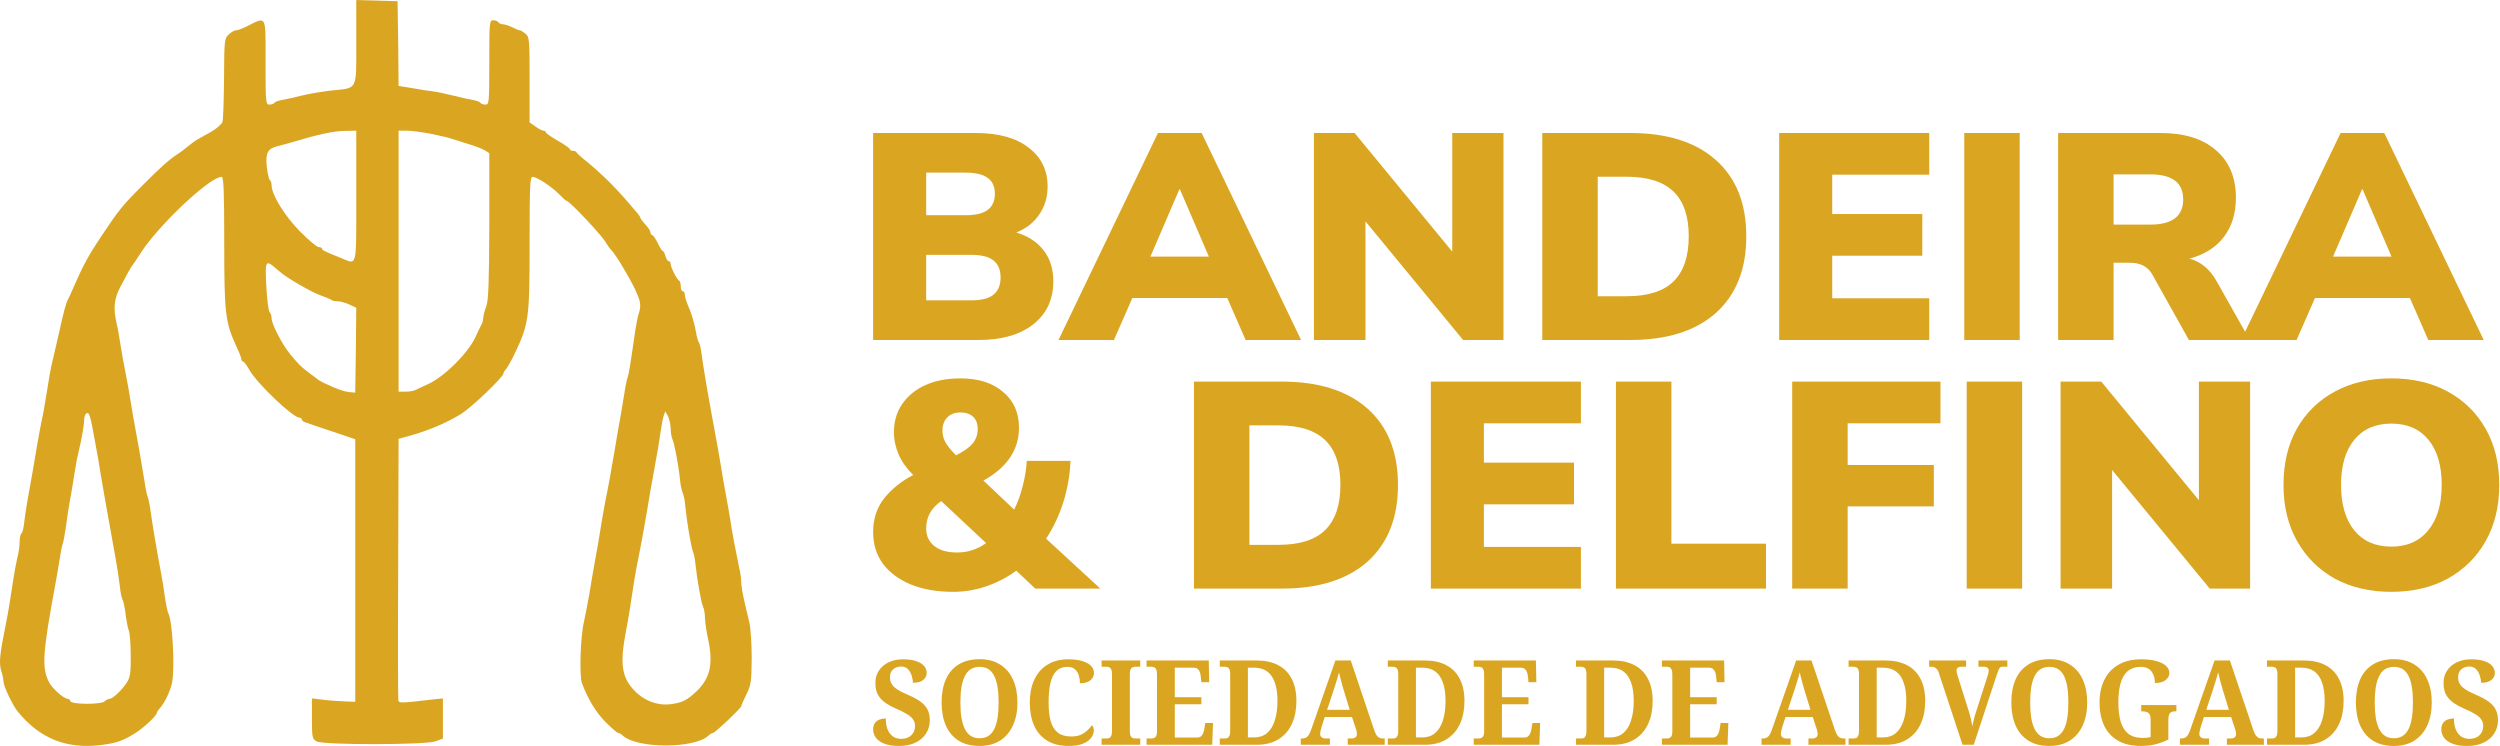
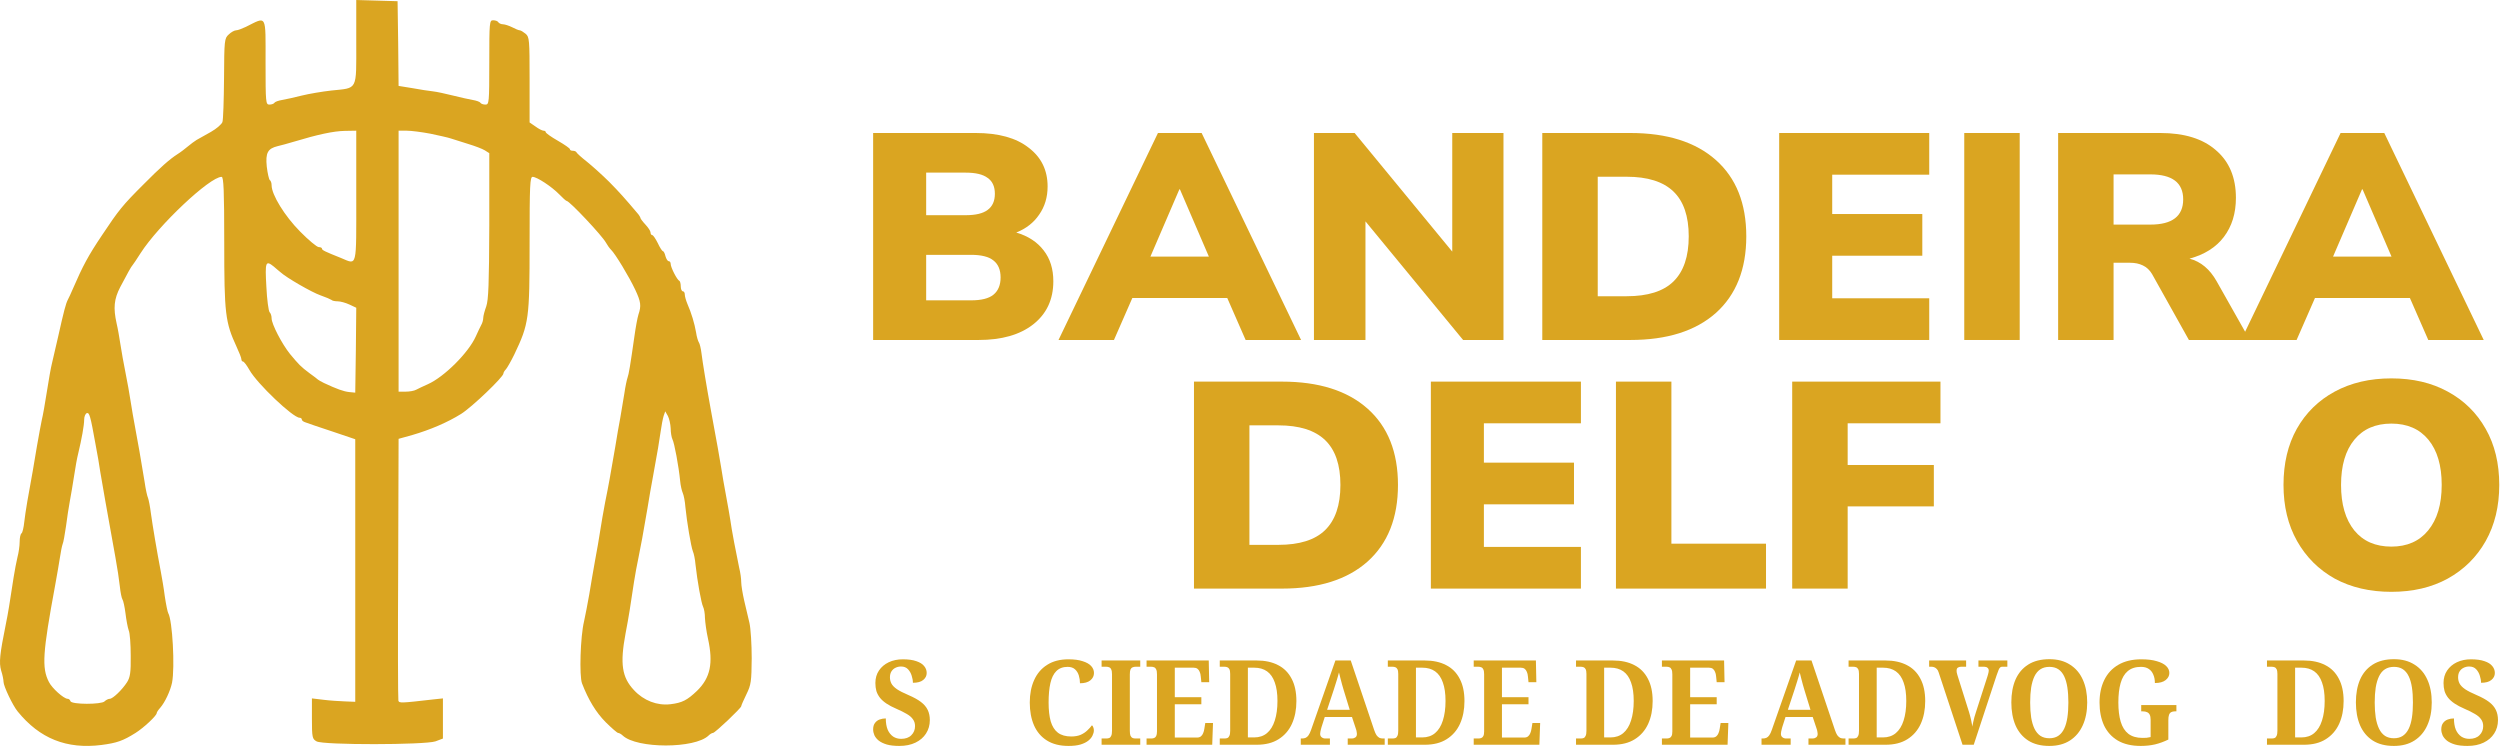
<svg xmlns="http://www.w3.org/2000/svg" width="1411" height="421" viewBox="0 0 1411 421" fill="none">
  <path d="M507.596 421C504.771 421 502.41 420.734 500.513 420.201C498.616 419.624 497.098 418.891 495.96 418.003C494.822 417.07 494 416.049 493.494 414.939C493.03 413.829 492.798 412.741 492.798 411.676C492.798 410.166 493.136 408.967 493.81 408.079C494.485 407.146 495.37 406.48 496.466 406.081C497.562 405.681 498.721 405.481 499.944 405.481C499.944 408.012 500.302 410.144 501.019 411.875C501.778 413.563 502.811 414.85 504.118 415.738C505.425 416.582 506.921 417.004 508.607 417.004C511.095 417.004 513.013 416.316 514.362 414.939C515.753 413.563 516.449 411.853 516.449 409.811C516.449 408.301 516.048 407.013 515.247 405.948C514.488 404.838 513.329 403.839 511.769 402.95C510.209 402.018 508.249 401.041 505.888 400.02C503.696 399.087 501.841 398.111 500.323 397.089C498.806 396.068 497.583 394.98 496.656 393.826C495.728 392.627 495.054 391.361 494.632 390.029C494.253 388.653 494.063 387.143 494.063 385.5C494.063 382.792 494.738 380.439 496.087 378.44C497.436 376.442 499.27 374.888 501.588 373.778C503.949 372.668 506.605 372.113 509.556 372.113C512.676 372.113 515.226 372.468 517.208 373.179C519.189 373.845 520.643 374.755 521.571 375.91C522.541 377.064 523.025 378.374 523.025 379.839C523.025 381.393 522.372 382.703 521.065 383.769C519.8 384.834 517.861 385.367 515.247 385.367C515.247 384.124 515.015 382.792 514.552 381.371C514.13 379.95 513.435 378.729 512.465 377.708C511.495 376.687 510.188 376.176 508.544 376.176C507.406 376.176 506.352 376.42 505.382 376.909C504.455 377.353 503.696 378.041 503.106 378.973C502.558 379.861 502.284 380.971 502.284 382.303C502.284 383.547 502.558 384.701 503.106 385.767C503.654 386.832 504.687 387.898 506.204 388.964C507.722 389.985 509.893 391.095 512.718 392.294C515.627 393.537 517.966 394.825 519.737 396.157C521.508 397.489 522.794 398.999 523.595 400.686C524.396 402.329 524.796 404.238 524.796 406.414C524.796 409.256 524.079 411.787 522.646 414.007C521.255 416.182 519.273 417.892 516.702 419.135C514.13 420.378 511.095 421 507.596 421Z" fill="#DAA521" />
-   <path d="M552.869 421C548.063 421 544.079 419.979 540.917 417.936C537.756 415.894 535.374 413.03 533.772 409.344C532.212 405.659 531.432 401.352 531.432 396.423C531.432 391.495 532.212 387.21 533.772 383.569C535.374 379.928 537.756 377.108 540.917 375.11C544.121 373.068 548.126 372.047 552.932 372.047C557.485 372.047 561.343 373.068 564.505 375.11C567.709 377.108 570.133 379.95 571.777 383.635C573.421 387.276 574.243 391.561 574.243 396.49C574.243 401.419 573.4 405.726 571.714 409.411C570.069 413.052 567.666 415.894 564.505 417.936C561.343 419.979 557.464 421 552.869 421ZM552.869 416.671C554.85 416.671 556.516 416.227 557.865 415.339C559.256 414.406 560.373 413.074 561.216 411.343C562.059 409.611 562.671 407.502 563.05 405.015C563.43 402.529 563.619 399.687 563.619 396.49C563.619 393.293 563.43 390.451 563.05 387.965C562.671 385.478 562.059 383.369 561.216 381.637C560.373 379.906 559.277 378.596 557.928 377.708C556.579 376.82 554.914 376.376 552.932 376.376C550.951 376.376 549.265 376.82 547.873 377.708C546.482 378.596 545.365 379.906 544.522 381.637C543.679 383.369 543.046 385.478 542.625 387.965C542.245 390.451 542.056 393.293 542.056 396.49C542.056 399.687 542.245 402.529 542.625 405.015C543.046 407.502 543.679 409.611 544.522 411.343C545.365 413.074 546.482 414.406 547.873 415.339C549.265 416.227 550.93 416.671 552.869 416.671Z" fill="#DAA521" />
  <path d="M603.086 421C598.196 421 594.127 419.979 590.881 417.936C587.635 415.894 585.211 413.052 583.609 409.411C582.007 405.726 581.206 401.419 581.206 396.49C581.206 391.695 582.028 387.476 583.672 383.835C585.316 380.15 587.761 377.286 591.008 375.243C594.254 373.157 598.259 372.113 603.023 372.113C606.269 372.113 608.946 372.468 611.054 373.179C613.204 373.845 614.806 374.755 615.86 375.91C616.914 377.064 617.44 378.374 617.44 379.839C617.44 381.482 616.766 382.858 615.417 383.969C614.068 385.079 612.108 385.634 609.536 385.634C609.536 384.168 609.325 382.725 608.904 381.304C608.482 379.884 607.765 378.707 606.754 377.774C605.742 376.842 604.351 376.376 602.58 376.376C599.924 376.376 597.795 377.175 596.193 378.773C594.633 380.328 593.516 382.592 592.841 385.567C592.167 388.542 591.83 392.183 591.83 396.49C591.83 400.753 592.23 404.305 593.031 407.146C593.874 409.988 595.223 412.12 597.078 413.54C598.975 414.961 601.484 415.672 604.603 415.672C606.669 415.672 608.44 415.361 609.915 414.739C611.391 414.073 612.635 413.252 613.646 412.275C614.7 411.298 615.586 410.321 616.302 409.344C616.639 409.611 616.892 410.01 617.061 410.543C617.272 411.076 617.377 411.631 617.377 412.208C617.377 413.141 617.124 414.118 616.618 415.139C616.155 416.16 615.375 417.115 614.279 418.003C613.183 418.891 611.707 419.624 609.852 420.201C608.039 420.734 605.784 421 603.086 421Z" fill="#DAA521" />
  <path d="M621.739 420.334V416.804H624.395C625.027 416.804 625.575 416.715 626.039 416.538C626.545 416.316 626.924 415.894 627.177 415.272C627.472 414.65 627.62 413.718 627.62 412.475V380.638C627.62 379.351 627.472 378.418 627.177 377.841C626.924 377.219 626.545 376.82 626.039 376.642C625.575 376.42 625.027 376.309 624.395 376.309H621.739V372.779H643.555V376.309H640.899C640.309 376.309 639.761 376.42 639.255 376.642C638.749 376.82 638.349 377.219 638.054 377.841C637.801 378.418 637.674 379.351 637.674 380.638V412.475C637.674 413.718 637.801 414.65 638.054 415.272C638.349 415.894 638.749 416.316 639.255 416.538C639.761 416.715 640.309 416.804 640.899 416.804H643.555V420.334H621.739Z" fill="#DAA521" />
  <path d="M647.12 420.334V416.804H649.776C650.366 416.804 650.893 416.715 651.357 416.538C651.862 416.36 652.263 415.983 652.558 415.405C652.853 414.828 653.001 413.962 653.001 412.808V380.638C653.001 379.351 652.853 378.418 652.558 377.841C652.305 377.219 651.926 376.82 651.42 376.642C650.956 376.42 650.408 376.309 649.776 376.309H647.12V372.779H682.216L682.469 385.034H678.042L677.726 381.904C677.642 380.794 677.431 379.884 677.094 379.173C676.799 378.418 676.377 377.841 675.829 377.441C675.281 377.042 674.564 376.842 673.679 376.842H663.055V393.493H678.042V397.489H663.055V416.271H675.703C676.546 416.271 677.241 416.049 677.789 415.605C678.337 415.161 678.759 414.562 679.054 413.807C679.391 413.052 679.623 412.186 679.75 411.209L680.256 408.079H684.619L684.176 420.334H647.12Z" fill="#DAA521" />
  <path d="M688.433 420.334V416.804H691.089C691.722 416.804 692.27 416.715 692.733 416.538C693.239 416.316 693.619 415.894 693.872 415.272C694.167 414.65 694.314 413.718 694.314 412.475V380.372C694.314 379.173 694.167 378.285 693.872 377.708C693.577 377.131 693.176 376.753 692.67 376.576C692.206 376.398 691.68 376.309 691.089 376.309H688.433V372.779H709.301C713.981 372.779 717.986 373.645 721.316 375.377C724.647 377.064 727.197 379.617 728.968 383.036C730.781 386.411 731.687 390.629 731.687 395.691C731.687 400.531 730.844 404.815 729.158 408.545C727.471 412.231 724.963 415.117 721.633 417.204C718.344 419.291 714.234 420.334 709.301 420.334H688.433ZM707.847 416.205C710.756 416.205 713.18 415.383 715.119 413.74C717.058 412.097 718.513 409.744 719.483 406.68C720.494 403.572 721 399.887 721 395.624C721 391.406 720.494 387.92 719.483 385.167C718.513 382.37 717.058 380.283 715.119 378.907C713.18 377.53 710.777 376.842 707.91 376.842H704.306V416.205H707.847Z" fill="#DAA521" />
  <path d="M734.158 420.334V416.804H734.917C735.675 416.804 736.35 416.671 736.94 416.404C737.53 416.138 738.057 415.672 738.521 415.006C739.027 414.295 739.512 413.274 739.976 411.942L753.698 372.779H762.361L775.578 412.009C775.999 413.252 776.442 414.229 776.906 414.939C777.412 415.605 777.939 416.094 778.487 416.404C779.077 416.671 779.709 416.804 780.384 416.804H781.522V420.334H760.654V416.804H763.12C763.753 416.804 764.364 416.604 764.954 416.205C765.544 415.805 765.839 415.139 765.839 414.206C765.839 413.851 765.797 413.496 765.713 413.141C765.671 412.786 765.607 412.453 765.523 412.142C765.439 411.831 765.355 411.565 765.27 411.343L763.057 404.682H747.69L745.857 410.41C745.772 410.765 745.667 411.165 745.54 411.609C745.414 412.053 745.309 412.519 745.224 413.008C745.14 413.452 745.098 413.851 745.098 414.206C745.098 415.05 745.393 415.694 745.983 416.138C746.573 416.582 747.227 416.804 747.943 416.804H750.599V420.334H734.158ZM749.018 400.619H761.792L758.441 389.696C758.146 388.675 757.829 387.587 757.492 386.433C757.155 385.234 756.839 384.035 756.544 382.836C756.248 381.637 755.974 380.527 755.721 379.506C755.553 380.217 755.342 380.994 755.089 381.837C754.836 382.636 754.583 383.48 754.33 384.368C754.077 385.212 753.803 386.078 753.508 386.966C753.255 387.809 753.002 388.609 752.749 389.363L749.018 400.619Z" fill="#DAA521" />
  <path d="M783.288 420.334V416.804H785.944C786.576 416.804 787.124 416.715 787.588 416.538C788.094 416.316 788.474 415.894 788.726 415.272C789.022 414.65 789.169 413.718 789.169 412.475V380.372C789.169 379.173 789.022 378.285 788.726 377.708C788.431 377.131 788.031 376.753 787.525 376.576C787.061 376.398 786.534 376.309 785.944 376.309H783.288V372.779H804.156C808.836 372.779 812.841 373.645 816.171 375.377C819.502 377.064 822.052 379.617 823.823 383.036C825.636 386.411 826.542 390.629 826.542 395.691C826.542 400.531 825.699 404.815 824.012 408.545C822.326 412.231 819.818 415.117 816.487 417.204C813.199 419.291 809.089 420.334 804.156 420.334H783.288ZM802.702 416.205C805.611 416.205 808.035 415.383 809.974 413.74C811.913 412.097 813.368 409.744 814.337 406.68C815.349 403.572 815.855 399.887 815.855 395.624C815.855 391.406 815.349 387.92 814.337 385.167C813.368 382.37 811.913 380.283 809.974 378.907C808.035 377.53 805.632 376.842 802.765 376.842H799.161V416.205H802.702Z" fill="#DAA521" />
  <path d="M831.765 420.334V416.804H834.421C835.012 416.804 835.538 416.715 836.002 416.538C836.508 416.36 836.909 415.983 837.204 415.405C837.499 414.828 837.646 413.962 837.646 412.808V380.638C837.646 379.351 837.499 378.418 837.204 377.841C836.951 377.219 836.571 376.82 836.065 376.642C835.602 376.42 835.054 376.309 834.421 376.309H831.765V372.779H866.862L867.115 385.034H862.688L862.372 381.904C862.288 380.794 862.077 379.884 861.739 379.173C861.444 378.418 861.023 377.841 860.475 377.441C859.927 377.042 859.21 376.842 858.325 376.842H847.701V393.493H862.688V397.489H847.701V416.271H860.348C861.191 416.271 861.887 416.049 862.435 415.605C862.983 415.161 863.405 414.562 863.7 413.807C864.037 413.052 864.269 412.186 864.395 411.209L864.901 408.079H869.265L868.822 420.334H831.765Z" fill="#DAA521" />
  <path d="M889.506 420.334V416.804H892.162C892.794 416.804 893.342 416.715 893.806 416.538C894.312 416.316 894.691 415.894 894.944 415.272C895.239 414.65 895.387 413.718 895.387 412.475V380.372C895.387 379.173 895.239 378.285 894.944 377.708C894.649 377.131 894.248 376.753 893.743 376.576C893.279 376.398 892.752 376.309 892.162 376.309H889.506V372.779H910.374C915.053 372.779 919.058 373.645 922.389 375.377C925.719 377.064 928.27 379.617 930.04 383.036C931.853 386.411 932.76 390.629 932.76 395.691C932.76 400.531 931.916 404.815 930.23 408.545C928.544 412.231 926.035 415.117 922.705 417.204C919.417 419.291 915.306 420.334 910.374 420.334H889.506ZM908.919 416.205C911.828 416.205 914.252 415.383 916.192 413.74C918.131 412.097 919.585 409.744 920.555 406.68C921.567 403.572 922.073 399.887 922.073 395.624C922.073 391.406 921.567 387.92 920.555 385.167C919.585 382.37 918.131 380.283 916.192 378.907C914.252 377.53 911.849 376.842 908.983 376.842H905.378V416.205H908.919Z" fill="#DAA521" />
  <path d="M937.983 420.334V416.804H940.639C941.229 416.804 941.756 416.715 942.22 416.538C942.726 416.36 943.126 415.983 943.421 415.405C943.716 414.828 943.864 413.962 943.864 412.808V380.638C943.864 379.351 943.716 378.418 943.421 377.841C943.168 377.219 942.789 376.82 942.283 376.642C941.819 376.42 941.271 376.309 940.639 376.309H937.983V372.779H973.079L973.332 385.034H968.906L968.589 381.904C968.505 380.794 968.294 379.884 967.957 379.173C967.662 378.418 967.24 377.841 966.692 377.441C966.144 377.042 965.428 376.842 964.542 376.842H953.919V393.493H968.906V397.489H953.919V416.271H966.566C967.409 416.271 968.105 416.049 968.653 415.605C969.201 415.161 969.622 414.562 969.917 413.807C970.255 413.052 970.487 412.186 970.613 411.209L971.119 408.079H975.482L975.04 420.334H937.983Z" fill="#DAA521" />
  <path d="M994.206 420.334V416.804H994.964C995.723 416.804 996.398 416.671 996.988 416.404C997.578 416.138 998.105 415.672 998.569 415.006C999.075 414.295 999.56 413.274 1000.02 411.942L1013.75 372.779H1022.41L1035.63 412.009C1036.05 413.252 1036.49 414.229 1036.95 414.939C1037.46 415.605 1037.99 416.094 1038.53 416.404C1039.12 416.671 1039.76 416.804 1040.43 416.804H1041.57V420.334H1020.7V416.804H1023.17C1023.8 416.804 1024.41 416.604 1025 416.205C1025.59 415.805 1025.89 415.139 1025.89 414.206C1025.89 413.851 1025.85 413.496 1025.76 413.141C1025.72 412.786 1025.66 412.453 1025.57 412.142C1025.49 411.831 1025.4 411.565 1025.32 411.343L1023.1 404.682H1007.74L1005.9 410.41C1005.82 410.765 1005.71 411.165 1005.59 411.609C1005.46 412.053 1005.36 412.519 1005.27 413.008C1005.19 413.452 1005.15 413.851 1005.15 414.206C1005.15 415.05 1005.44 415.694 1006.03 416.138C1006.62 416.582 1007.27 416.804 1007.99 416.804H1010.65V420.334H994.206ZM1009.07 400.619H1021.84L1018.49 389.696C1018.19 388.675 1017.88 387.587 1017.54 386.433C1017.2 385.234 1016.89 384.035 1016.59 382.836C1016.3 381.637 1016.02 380.527 1015.77 379.506C1015.6 380.217 1015.39 380.994 1015.14 381.837C1014.88 382.636 1014.63 383.48 1014.38 384.368C1014.13 385.212 1013.85 386.078 1013.56 386.966C1013.3 387.809 1013.05 388.609 1012.8 389.363L1009.07 400.619Z" fill="#DAA521" />
  <path d="M1043.34 420.334V416.804H1045.99C1046.62 416.804 1047.17 416.715 1047.64 416.538C1048.14 416.316 1048.52 415.894 1048.77 415.272C1049.07 414.65 1049.22 413.718 1049.22 412.475V380.372C1049.22 379.173 1049.07 378.285 1048.77 377.708C1048.48 377.131 1048.08 376.753 1047.57 376.576C1047.11 376.398 1046.58 376.309 1045.99 376.309H1043.34V372.779H1064.2C1068.88 372.779 1072.89 373.645 1076.22 375.377C1079.55 377.064 1082.1 379.617 1083.87 383.036C1085.68 386.411 1086.59 390.629 1086.59 395.691C1086.59 400.531 1085.75 404.815 1084.06 408.545C1082.37 412.231 1079.87 415.117 1076.54 417.204C1073.25 419.291 1069.14 420.334 1064.2 420.334H1043.34ZM1062.75 416.205C1065.66 416.205 1068.08 415.383 1070.02 413.74C1071.96 412.097 1073.42 409.744 1074.39 406.68C1075.4 403.572 1075.9 399.887 1075.9 395.624C1075.9 391.406 1075.4 387.92 1074.39 385.167C1073.42 382.37 1071.96 380.283 1070.02 378.907C1068.08 377.53 1065.68 376.842 1062.81 376.842H1059.21V416.205H1062.75Z" fill="#DAA521" />
  <path d="M1094.18 379.506C1093.93 378.662 1093.57 378.019 1093.11 377.575C1092.64 377.086 1092.16 376.753 1091.65 376.576C1091.15 376.398 1090.68 376.309 1090.26 376.309H1088.81V372.779H1109.68V376.309H1106.77C1106.18 376.309 1105.61 376.465 1105.06 376.775C1104.55 377.086 1104.3 377.663 1104.3 378.507C1104.3 378.773 1104.32 379.084 1104.36 379.439C1104.45 379.795 1104.53 380.15 1104.62 380.505C1104.7 380.816 1104.79 381.105 1104.87 381.371L1111.32 401.885C1111.49 402.373 1111.66 402.973 1111.83 403.683C1112.04 404.349 1112.23 405.082 1112.39 405.881C1112.56 406.636 1112.71 407.391 1112.84 408.146C1113.01 408.856 1113.11 409.522 1113.15 410.144C1113.28 409.389 1113.45 408.545 1113.66 407.613C1113.87 406.68 1114.1 405.726 1114.36 404.749C1114.65 403.772 1114.92 402.884 1115.18 402.085L1121.69 381.837C1121.82 381.526 1121.92 381.171 1122.01 380.772C1122.13 380.328 1122.24 379.906 1122.32 379.506C1122.41 379.106 1122.45 378.796 1122.45 378.574C1122.45 377.819 1122.22 377.264 1121.75 376.909C1121.29 376.509 1120.68 376.309 1119.92 376.309H1116.63V372.779H1132.95V376.309H1129.91C1129.53 376.309 1129.19 376.442 1128.9 376.709C1128.6 376.931 1128.31 377.397 1128.01 378.107C1127.72 378.773 1127.34 379.795 1126.88 381.171L1113.98 420.334H1107.65L1094.18 379.506Z" fill="#DAA521" />
  <path d="M1156.64 421C1151.84 421 1147.85 419.979 1144.69 417.936C1141.53 415.894 1139.15 413.03 1137.54 409.344C1135.98 405.659 1135.2 401.352 1135.2 396.423C1135.2 391.495 1135.98 387.21 1137.54 383.569C1139.15 379.928 1141.53 377.108 1144.69 375.11C1147.89 373.068 1151.9 372.047 1156.71 372.047C1161.26 372.047 1165.12 373.068 1168.28 375.11C1171.48 377.108 1173.91 379.95 1175.55 383.635C1177.19 387.276 1178.02 391.561 1178.02 396.49C1178.02 401.419 1177.17 405.726 1175.49 409.411C1173.84 413.052 1171.44 415.894 1168.28 417.936C1165.12 419.979 1161.24 421 1156.64 421ZM1156.64 416.671C1158.62 416.671 1160.29 416.227 1161.64 415.339C1163.03 414.406 1164.15 413.074 1164.99 411.343C1165.83 409.611 1166.44 407.502 1166.82 405.015C1167.2 402.529 1167.39 399.687 1167.39 396.49C1167.39 393.293 1167.2 390.451 1166.82 387.965C1166.44 385.478 1165.83 383.369 1164.99 381.637C1164.15 379.906 1163.05 378.596 1161.7 377.708C1160.35 376.82 1158.69 376.376 1156.71 376.376C1154.72 376.376 1153.04 376.82 1151.65 377.708C1150.26 378.596 1149.14 379.906 1148.29 381.637C1147.45 383.369 1146.82 385.478 1146.4 387.965C1146.02 390.451 1145.83 393.293 1145.83 396.49C1145.83 399.687 1146.02 402.529 1146.4 405.015C1146.82 407.502 1147.45 409.611 1148.29 411.343C1149.14 413.074 1150.26 414.406 1151.65 415.339C1153.04 416.227 1154.7 416.671 1156.64 416.671Z" fill="#DAA521" />
  <path d="M1208.25 421C1203.02 421 1198.68 419.979 1195.22 417.936C1191.81 415.894 1189.24 413.052 1187.51 409.411C1185.82 405.726 1184.98 401.419 1184.98 396.49C1184.98 391.695 1185.86 387.476 1187.63 383.835C1189.41 380.15 1192.04 377.286 1195.54 375.243C1199.08 373.157 1203.42 372.113 1208.57 372.113C1212.07 372.113 1214.97 372.468 1217.29 373.179C1219.65 373.845 1221.42 374.755 1222.6 375.91C1223.79 377.064 1224.38 378.374 1224.38 379.839C1224.38 381.393 1223.68 382.725 1222.29 383.835C1220.9 384.945 1218.87 385.5 1216.22 385.5C1216.22 383.68 1215.92 382.104 1215.33 380.772C1214.78 379.395 1213.94 378.329 1212.8 377.575C1211.66 376.775 1210.19 376.376 1208.38 376.376C1205.3 376.376 1202.81 377.175 1200.91 378.773C1199.06 380.328 1197.71 382.592 1196.87 385.567C1196.02 388.542 1195.6 392.183 1195.6 396.49C1195.6 400.753 1196.05 404.371 1196.93 407.346C1197.82 410.321 1199.25 412.586 1201.23 414.14C1203.25 415.694 1205.91 416.471 1209.2 416.471C1210 416.471 1210.78 416.449 1211.54 416.404C1212.34 416.316 1213.1 416.182 1213.81 416.005V406.214C1213.81 405.015 1213.65 404.083 1213.31 403.417C1212.97 402.706 1212.47 402.218 1211.79 401.951C1211.16 401.641 1210.34 401.485 1209.32 401.485H1208.5V397.955H1228.36V401.485H1227.54C1226.69 401.485 1225.98 401.641 1225.39 401.951C1224.84 402.262 1224.44 402.773 1224.19 403.483C1223.93 404.194 1223.81 405.193 1223.81 406.48V417.403C1221.36 418.602 1218.87 419.513 1216.34 420.134C1213.81 420.711 1211.12 421 1208.25 421Z" fill="#DAA521" />
-   <path d="M1230.35 420.334V416.804H1231.11C1231.87 416.804 1232.55 416.671 1233.14 416.404C1233.73 416.138 1234.25 415.672 1234.72 415.006C1235.22 414.295 1235.71 413.274 1236.17 411.942L1249.89 372.779H1258.56L1271.77 412.009C1272.2 413.252 1272.64 414.229 1273.1 414.939C1273.61 415.605 1274.14 416.094 1274.68 416.404C1275.27 416.671 1275.91 416.804 1276.58 416.804H1277.72V420.334H1256.85V416.804H1259.32C1259.95 416.804 1260.56 416.604 1261.15 416.205C1261.74 415.805 1262.04 415.139 1262.04 414.206C1262.04 413.851 1261.99 413.496 1261.91 413.141C1261.87 412.786 1261.8 412.453 1261.72 412.142C1261.64 411.831 1261.55 411.565 1261.47 411.343L1259.25 404.682H1243.89L1242.05 410.41C1241.97 410.765 1241.86 411.165 1241.74 411.609C1241.61 412.053 1241.51 412.519 1241.42 413.008C1241.34 413.452 1241.29 413.851 1241.29 414.206C1241.29 415.05 1241.59 415.694 1242.18 416.138C1242.77 416.582 1243.42 416.804 1244.14 416.804H1246.8V420.334H1230.35ZM1245.22 400.619H1257.99L1254.64 389.696C1254.34 388.675 1254.03 387.587 1253.69 386.433C1253.35 385.234 1253.04 384.035 1252.74 382.836C1252.45 381.637 1252.17 380.527 1251.92 379.506C1251.75 380.217 1251.54 380.994 1251.29 381.837C1251.03 382.636 1250.78 383.48 1250.53 384.368C1250.27 385.212 1250 386.078 1249.7 386.966C1249.45 387.809 1249.2 388.609 1248.95 389.363L1245.22 400.619Z" fill="#DAA521" />
  <path d="M1279.48 420.334V416.804H1282.14C1282.77 416.804 1283.32 416.715 1283.78 416.538C1284.29 416.316 1284.67 415.894 1284.92 415.272C1285.22 414.65 1285.37 413.718 1285.37 412.475V380.372C1285.37 379.173 1285.22 378.285 1284.92 377.708C1284.63 377.131 1284.23 376.753 1283.72 376.576C1283.26 376.398 1282.73 376.309 1282.14 376.309H1279.48V372.779H1300.35C1305.03 372.779 1309.04 373.645 1312.37 375.377C1315.7 377.064 1318.25 379.617 1320.02 383.036C1321.83 386.411 1322.74 390.629 1322.74 395.691C1322.74 400.531 1321.9 404.815 1320.21 408.545C1318.52 412.231 1316.01 415.117 1312.68 417.204C1309.4 419.291 1305.29 420.334 1300.35 420.334H1279.48ZM1298.9 416.205C1301.81 416.205 1304.23 415.383 1306.17 413.74C1308.11 412.097 1309.56 409.744 1310.53 406.68C1311.55 403.572 1312.05 399.887 1312.05 395.624C1312.05 391.406 1311.55 387.92 1310.53 385.167C1309.56 382.37 1308.11 380.283 1306.17 378.907C1304.23 377.53 1301.83 376.842 1298.96 376.842H1295.36V416.205H1298.9Z" fill="#DAA521" />
  <path d="M1351.11 421C1346.3 421 1342.32 419.979 1339.15 417.936C1335.99 415.894 1333.61 413.03 1332.01 409.344C1330.45 405.659 1329.67 401.352 1329.67 396.423C1329.67 391.495 1330.45 387.21 1332.01 383.569C1333.61 379.928 1335.99 377.108 1339.15 375.11C1342.36 373.068 1346.36 372.047 1351.17 372.047C1355.72 372.047 1359.58 373.068 1362.74 375.11C1365.95 377.108 1368.37 379.95 1370.01 383.635C1371.66 387.276 1372.48 391.561 1372.48 396.49C1372.48 401.419 1371.64 405.726 1369.95 409.411C1368.31 413.052 1365.9 415.894 1362.74 417.936C1359.58 419.979 1355.7 421 1351.11 421ZM1351.11 416.671C1353.09 416.671 1354.75 416.227 1356.1 415.339C1357.49 414.406 1358.61 413.074 1359.45 411.343C1360.3 409.611 1360.91 407.502 1361.29 405.015C1361.67 402.529 1361.86 399.687 1361.86 396.49C1361.86 393.293 1361.67 390.451 1361.29 387.965C1360.91 385.478 1360.3 383.369 1359.45 381.637C1358.61 379.906 1357.51 378.596 1356.17 377.708C1354.82 376.82 1353.15 376.376 1351.17 376.376C1349.19 376.376 1347.5 376.82 1346.11 377.708C1344.72 378.596 1343.6 379.906 1342.76 381.637C1341.92 383.369 1341.28 385.478 1340.86 387.965C1340.48 390.451 1340.29 393.293 1340.29 396.49C1340.29 399.687 1340.48 402.529 1340.86 405.015C1341.28 407.502 1341.92 409.611 1342.76 411.343C1343.6 413.074 1344.72 414.406 1346.11 415.339C1347.5 416.227 1349.17 416.671 1351.11 416.671Z" fill="#DAA521" />
  <path d="M1392.66 421C1389.84 421 1387.47 420.734 1385.58 420.201C1383.68 419.624 1382.16 418.891 1381.02 418.003C1379.89 417.07 1379.06 416.049 1378.56 414.939C1378.09 413.829 1377.86 412.741 1377.86 411.676C1377.86 410.166 1378.2 408.967 1378.87 408.079C1379.55 407.146 1380.43 406.48 1381.53 406.081C1382.63 405.681 1383.79 405.481 1385.01 405.481C1385.01 408.012 1385.37 410.144 1386.08 411.875C1386.84 413.563 1387.88 414.85 1389.18 415.738C1390.49 416.582 1391.99 417.004 1393.67 417.004C1396.16 417.004 1398.08 416.316 1399.43 414.939C1400.82 413.563 1401.51 411.853 1401.51 409.811C1401.51 408.301 1401.11 407.013 1400.31 405.948C1399.55 404.838 1398.39 403.839 1396.83 402.95C1395.27 402.018 1393.31 401.041 1390.95 400.02C1388.76 399.087 1386.91 398.111 1385.39 397.089C1383.87 396.068 1382.65 394.98 1381.72 393.826C1380.79 392.627 1380.12 391.361 1379.7 390.029C1379.32 388.653 1379.13 387.143 1379.13 385.5C1379.13 382.792 1379.8 380.439 1381.15 378.44C1382.5 376.442 1384.33 374.888 1386.65 373.778C1389.01 372.668 1391.67 372.113 1394.62 372.113C1397.74 372.113 1400.29 372.468 1402.27 373.179C1404.25 373.845 1405.71 374.755 1406.64 375.91C1407.6 377.064 1408.09 378.374 1408.09 379.839C1408.09 381.393 1407.44 382.703 1406.13 383.769C1404.86 384.834 1402.93 385.367 1400.31 385.367C1400.31 384.124 1400.08 382.792 1399.62 381.371C1399.19 379.95 1398.5 378.729 1397.53 377.708C1396.56 376.687 1395.25 376.176 1393.61 376.176C1392.47 376.176 1391.42 376.42 1390.45 376.909C1389.52 377.353 1388.76 378.041 1388.17 378.973C1387.62 379.861 1387.35 380.971 1387.35 382.303C1387.35 383.547 1387.62 384.701 1388.17 385.767C1388.72 386.832 1389.75 387.898 1391.27 388.964C1392.79 389.985 1394.96 391.095 1397.78 392.294C1400.69 393.537 1403.03 394.825 1404.8 396.157C1406.57 397.489 1407.86 398.999 1408.66 400.686C1409.46 402.329 1409.86 404.238 1409.86 406.414C1409.86 409.256 1409.14 411.787 1407.71 414.007C1406.32 416.182 1404.34 417.892 1401.77 419.135C1399.19 420.378 1396.16 421 1392.66 421Z" fill="#DAA521" />
  <path d="M492.798 191.884V75.062H550.622C563.547 75.062 573.524 77.824 580.554 83.347C587.696 88.76 591.268 96.051 591.268 105.22C591.268 111.296 589.681 116.599 586.506 121.128C583.445 125.657 579.136 129.027 573.581 131.236C580.27 133.225 585.429 136.594 589.057 141.344C592.685 145.984 594.499 151.784 594.499 158.743C594.499 169.017 590.701 177.136 583.105 183.102C575.622 188.957 565.361 191.884 552.322 191.884H492.798ZM522.73 121.459H545.009C550.678 121.459 554.817 120.465 557.424 118.477C560.145 116.488 561.506 113.45 561.506 109.363C561.506 105.276 560.145 102.293 557.424 100.415C554.817 98.426 550.678 97.432 545.009 97.432H522.73V121.459ZM522.73 169.514H548.071C553.853 169.514 558.048 168.465 560.656 166.366C563.377 164.156 564.737 160.897 564.737 156.589C564.737 152.281 563.377 149.077 560.656 146.978C558.048 144.879 553.853 143.83 548.071 143.83H522.73V169.514Z" fill="#DAA521" />
  <path d="M597.424 191.884L653.546 75.062H678.206L734.328 191.884H703.036L692.662 168.188H639.09L628.716 191.884H597.424ZM665.621 106.877L649.294 144.824H682.288L665.961 106.877H665.621Z" fill="#DAA521" />
  <path d="M741.59 191.884V75.062H764.549L819.651 142.007V75.062H848.562V191.884H825.773L770.671 124.939V191.884H741.59Z" fill="#DAA521" />
  <path d="M870.469 191.884V75.062H920.129C940.877 75.062 956.977 80.144 968.428 90.307C979.88 100.47 985.605 114.831 985.605 133.39C985.605 151.949 979.88 166.366 968.428 176.639C956.977 186.803 940.877 191.884 920.129 191.884H870.469ZM901.762 167.194H918.088C929.993 167.194 938.78 164.432 944.449 158.909C950.231 153.275 953.122 144.769 953.122 133.39C953.122 122.012 950.231 113.561 944.449 108.037C938.667 102.514 929.88 99.752 918.088 99.752H901.762V167.194Z" fill="#DAA521" />
  <path d="M1004.17 191.884V75.062H1088.86V98.592H1034.1V120.797H1084.95V144.327H1034.1V168.354H1088.86V191.884H1004.17Z" fill="#DAA521" />
  <path d="M1108.63 191.884V75.062H1139.92V191.884H1108.63Z" fill="#DAA521" />
  <path d="M1161.61 191.884V75.062H1219.26C1232.87 75.062 1243.36 78.321 1250.73 84.839C1258.21 91.246 1261.95 100.194 1261.95 111.683C1261.95 120.41 1259.68 127.756 1255.15 133.722C1250.73 139.577 1244.26 143.664 1235.76 145.984C1242.11 147.641 1247.21 151.894 1251.07 158.743L1269.77 191.884H1235.42L1214.67 154.766C1213.31 152.446 1211.55 150.789 1209.4 149.795C1207.36 148.801 1204.98 148.304 1202.26 148.304H1192.9V191.884H1161.61ZM1192.9 126.762H1213.65C1226.01 126.762 1232.19 122.012 1232.19 112.511C1232.19 103.121 1226.01 98.427 1213.65 98.427H1192.9V126.762Z" fill="#DAA521" />
  <path d="M1264.91 191.884L1321.03 75.062H1345.69L1401.81 191.884H1370.52L1360.15 168.188H1306.57L1296.2 191.884H1264.91ZM1333.11 106.877L1316.78 144.824H1349.77L1333.45 106.877H1333.11Z" fill="#DAA521" />
-   <path d="M538.037 334.027C528.853 334.027 520.86 332.646 514.057 329.884C507.254 327.012 501.982 323.09 498.241 318.119C494.612 313.037 492.798 307.127 492.798 300.388C492.798 292.876 494.896 286.469 499.091 281.167C503.399 275.864 508.841 271.501 515.417 268.076C511.789 264.541 509.068 260.73 507.254 256.642C505.44 252.444 504.533 248.191 504.533 243.883C504.533 237.918 506.064 232.67 509.125 228.141C512.299 223.501 516.665 219.911 522.22 217.37C527.889 214.829 534.522 213.559 542.118 213.559C552.209 213.559 560.202 216.1 566.098 221.181C572.107 226.153 575.111 232.891 575.111 241.397C575.111 253.881 568.422 263.823 555.043 271.224L572.39 287.629C574.431 283.542 576.018 279.178 577.152 274.538C578.399 269.899 579.193 265.093 579.533 260.122H604.193C603.853 268.186 602.492 275.975 600.111 283.487C597.73 290.999 594.499 297.848 590.417 304.034L621.03 332.204H584.295L573.581 322.096C568.479 325.852 562.866 328.779 556.744 330.878C550.735 332.977 544.499 334.027 538.037 334.027ZM542.118 232.781C538.943 232.781 536.449 233.72 534.635 235.598C532.821 237.476 531.914 239.961 531.914 243.054C531.914 245.374 532.481 247.584 533.615 249.683C534.862 251.782 536.846 254.212 539.567 256.974C543.989 254.764 547.107 252.555 548.921 250.345C550.848 248.026 551.812 245.319 551.812 242.226C551.812 239.022 550.905 236.647 549.091 235.101C547.39 233.554 545.066 232.781 542.118 232.781ZM540.077 311.822C543.252 311.822 546.143 311.38 548.751 310.496C551.472 309.613 554.08 308.287 556.574 306.52L531.234 282.824C525.565 286.69 522.73 291.827 522.73 298.234C522.73 302.432 524.261 305.746 527.322 308.177C530.383 310.607 534.635 311.822 540.077 311.822Z" fill="#DAA521" />
  <path d="M673.88 332.204V215.382H723.54C744.288 215.382 760.388 220.463 771.839 230.627C783.29 240.79 789.016 255.151 789.016 273.71C789.016 292.269 783.29 306.685 771.839 316.959C760.388 327.122 744.288 332.204 723.54 332.204H673.88ZM705.172 307.514H721.499C733.404 307.514 742.19 304.752 747.859 299.229C753.642 293.595 756.533 285.088 756.533 273.71C756.533 262.331 753.642 253.881 747.859 248.357C742.077 242.834 733.29 240.072 721.499 240.072H705.172V307.514Z" fill="#DAA521" />
  <path d="M807.576 332.204V215.382H892.27V238.912H837.508V261.116H888.358V284.646H837.508V308.674H892.27V332.204H807.576Z" fill="#DAA521" />
  <path d="M912.042 332.204V215.382H943.334V306.851H996.735V332.204H912.042Z" fill="#DAA521" />
  <path d="M1011.52 332.204V215.382H1095.2V238.912H1042.82V262.442H1091.46V285.806H1042.82V332.204H1011.52Z" fill="#DAA521" />
-   <path d="M1110.01 332.204V215.382H1141.3V332.204H1110.01Z" fill="#DAA521" />
-   <path d="M1162.99 332.204V215.382H1185.95L1241.05 282.327V215.382H1269.96V332.204H1247.18L1192.07 265.259V332.204H1162.99Z" fill="#DAA521" />
  <path d="M1349.69 334.027C1337.56 334.027 1326.91 331.541 1317.72 326.57C1308.65 321.488 1301.57 314.418 1296.46 305.36C1291.36 296.301 1288.81 285.751 1288.81 273.71C1288.81 261.558 1291.3 251.008 1296.29 242.06C1301.4 233.002 1308.54 225.987 1317.72 221.016C1326.91 216.045 1337.56 213.559 1349.69 213.559C1361.83 213.559 1372.43 216.045 1381.5 221.016C1390.68 225.987 1397.82 233.002 1402.93 242.06C1408.03 251.008 1410.58 261.558 1410.58 273.71C1410.58 285.751 1408.03 296.301 1402.93 305.36C1397.82 314.418 1390.68 321.488 1381.5 326.57C1372.43 331.541 1361.83 334.027 1349.69 334.027ZM1349.69 308.508C1358.54 308.508 1365.45 305.47 1370.44 299.394C1375.54 293.208 1378.1 284.646 1378.1 273.71C1378.1 262.773 1375.6 254.267 1370.61 248.191C1365.62 242.115 1358.65 239.078 1349.69 239.078C1340.74 239.078 1333.76 242.115 1328.78 248.191C1323.79 254.267 1321.29 262.773 1321.29 273.71C1321.29 284.646 1323.79 293.208 1328.78 299.394C1333.76 305.47 1340.74 308.508 1349.69 308.508Z" fill="#DAA521" />
  <path d="M201.072 23.793C201.072 51.552 202.096 49.513 186.966 51.099C181.961 51.665 174.453 52.912 170.358 53.931C166.263 54.951 161.257 56.084 159.21 56.424C157.162 56.764 155.228 57.444 154.887 58.01C154.546 58.577 153.294 59.03 152.043 59.03C149.995 59.03 149.882 58.01 149.882 35.237C149.882 7.591 150.792 9.177 138.733 15.182C136.572 16.202 134.183 17.108 133.273 17.108C132.363 17.108 130.429 18.128 129.064 19.488C126.675 21.64 126.561 22.66 126.448 44.188C126.334 56.537 125.993 67.641 125.538 68.887C125.083 70.133 122.239 72.626 119.054 74.439C115.868 76.252 112.228 78.291 110.977 78.971C109.839 79.651 107.564 81.35 106.085 82.597C104.606 83.843 101.99 85.882 100.17 87.015C95.733 89.848 90.501 94.493 81.172 103.897C69.114 115.907 67.067 118.513 57.625 132.676C49.776 144.346 46.704 150.124 41.016 163.267C40.106 165.42 38.855 168.139 38.286 169.159C37.148 171.425 36.125 175.164 32.712 190.459C31.347 196.351 29.754 203.036 29.299 205.188C28.73 207.341 27.479 214.479 26.455 221.051C25.431 227.622 24.18 234.76 23.611 236.913C23.156 239.065 21.905 245.75 20.881 251.642C19.857 257.534 18.834 263.878 18.492 265.804C16.103 278.608 14.283 289.258 13.714 294.47C13.373 297.755 12.691 300.701 12.122 301.041C11.553 301.381 11.098 303.534 11.098 305.8C11.098 308.066 10.529 312.031 9.847 314.524C9.278 317.017 8.254 322.115 7.685 325.854C5.524 340.13 4.5 346.475 3.363 351.913C-0.164 369.362 -0.619 374.007 0.632 378.426C1.429 380.805 1.998 383.751 1.998 384.884C1.998 387.263 7.23 398.254 9.961 401.539C22.36 416.835 37.603 422.953 57.283 420.461C66.043 419.328 69.456 418.081 76.508 413.662C81.172 410.717 88.453 403.919 88.453 402.446C88.453 401.992 89.363 400.633 90.501 399.387C93.117 396.327 96.075 390.096 97.098 385.337C98.805 376.613 97.326 349.987 94.937 346.022C94.596 345.455 93.686 341.15 93.003 336.504C92.434 331.859 91.297 325.514 90.728 322.455C88.567 311.238 86.064 296.282 85.154 289.598C84.699 285.859 83.903 282.007 83.561 281.1C83.106 280.194 82.196 276.115 81.627 272.036C79.011 256.061 78.215 251.868 76.508 242.578C75.485 237.253 74.233 229.888 73.665 226.149C73.096 222.41 71.844 215.272 70.821 210.287C69.797 205.302 68.545 198.164 67.977 194.425C67.408 190.686 66.498 185.361 65.815 182.528C63.881 173.804 64.336 168.819 67.863 162.021C71.958 154.203 74.12 150.351 74.802 149.671C75.143 149.331 77.191 146.272 79.352 142.873C89.363 127.237 118.371 99.818 125.083 99.818C126.22 99.818 126.561 107.636 126.561 136.981C126.561 177.09 127.13 181.848 133.501 195.671C134.98 198.844 136.231 202.016 136.231 202.696C136.231 203.489 136.686 204.055 137.141 204.055C137.71 204.055 139.302 206.208 140.781 208.814C145.104 216.518 165.353 235.78 169.107 235.78C169.789 235.78 170.358 236.233 170.358 236.799C170.358 237.366 171.268 238.046 172.406 238.386C173.429 238.839 180.255 241.105 187.421 243.484L200.504 247.903V322.002V396.101L194.816 395.874C191.744 395.761 186.17 395.421 182.644 394.968L176.046 394.175V405.505C176.046 416.268 176.273 417.062 178.662 418.421C182.302 420.574 239.75 420.461 245.779 418.421L249.988 416.835V405.505V394.175L244.641 394.741C225.985 396.894 225.303 396.894 224.848 395.421C224.62 394.515 224.506 360.977 224.734 320.756L224.961 247.676L232.697 245.524C242.821 242.578 252.604 238.386 260.226 233.627C266.255 229.888 284.115 212.78 284.115 210.853C284.115 210.287 284.797 209.154 285.594 208.361C286.276 207.568 288.438 203.829 290.258 200.09C298.562 182.641 298.903 180.149 298.903 136.868C298.903 104.464 299.131 99.818 300.61 99.818C302.999 99.818 311.303 105.257 315.626 109.676C317.56 111.715 319.493 113.414 319.835 113.414C321.427 113.414 339.97 133.129 342.017 136.981C342.7 138.227 343.951 140.04 344.861 140.947C347.25 143.213 355.099 156.242 358.512 163.494C361.697 170.292 362.039 172.558 360.332 177.543C359.763 179.356 358.74 184.907 358.057 189.893C355.782 205.868 354.872 211.42 354.189 213.119C353.848 214.026 352.938 218.105 352.369 222.184C351.687 226.262 350.663 232.381 350.094 235.78C349.411 239.179 348.16 246.543 347.25 252.208C344.292 269.204 343.61 273.396 341.562 283.366C340.538 288.691 339.287 296.056 338.718 299.795C338.15 303.534 336.898 310.898 335.874 316.223C334.964 321.549 333.372 330.16 332.575 335.485C331.665 340.81 330.3 347.608 329.618 350.78C327.57 359.278 326.888 381.372 328.48 385.677C332.12 395.081 336.329 401.992 341.79 407.544C345.202 410.943 348.388 413.662 348.843 413.662C349.411 413.662 350.663 414.342 351.459 415.135C359.422 422.613 392.184 422.613 399.92 415.135C400.716 414.342 401.853 413.662 402.422 413.662C403.56 413.662 418.348 399.613 418.348 398.593C418.348 398.14 419.713 395.081 421.306 391.795C423.922 386.47 424.15 384.544 424.264 371.514C424.264 363.697 423.695 354.746 423.012 351.687C422.33 348.741 420.965 343.076 420.055 339.11C419.145 335.145 418.348 330.386 418.348 328.573C418.348 326.76 417.893 323.135 417.211 320.529C415.732 313.618 412.774 298.209 412.205 293.563C411.864 291.411 410.84 285.292 409.816 279.967C408.793 274.642 407.541 267.277 406.973 263.538C405.949 257.42 404.925 251.302 401.285 231.814C398.782 218.105 396.507 204.282 395.938 199.523C395.597 196.691 394.914 193.858 394.459 193.292C394.004 192.612 393.208 190.119 392.867 187.627C391.957 182.415 390.25 176.75 387.975 171.538C387.179 169.612 386.496 167.232 386.496 166.213C386.496 165.193 386.041 164.4 385.359 164.4C384.79 164.4 384.221 163.154 384.221 161.681C384.221 160.208 383.88 158.735 383.425 158.508C382.173 158.055 378.533 150.917 378.533 148.991C378.533 148.085 378.078 147.405 377.396 147.405C376.827 147.405 376.031 146.158 375.576 144.572C375.234 142.986 374.552 141.74 374.097 141.74C373.755 141.74 372.39 139.7 371.253 137.208C370.001 134.715 368.636 132.676 368.068 132.676C367.613 132.676 367.158 131.996 367.158 131.203C367.158 130.41 365.906 128.484 364.314 126.784C362.721 125.084 361.47 123.385 361.47 123.045C361.47 122.705 360.901 121.799 360.332 121.006C352.483 111.715 349.639 108.543 343.837 102.651C340.083 98.912 334.396 93.813 331.324 91.321C328.139 88.828 325.523 86.449 325.295 85.882C325.067 85.429 324.157 85.089 323.247 85.089C322.337 85.089 321.655 84.749 321.655 84.183C321.655 83.73 318.583 81.577 314.829 79.424C311.075 77.271 308.004 75.119 308.004 74.552C308.004 74.099 307.435 73.759 306.753 73.759C306.07 73.759 304.022 72.739 302.202 71.38L298.903 69.114V45.094C298.903 22.32 298.79 20.847 296.628 19.035C295.377 18.015 293.898 17.108 293.329 17.108C292.76 17.108 290.827 16.315 289.12 15.409C287.3 14.503 284.911 13.709 283.887 13.709C282.864 13.709 281.612 13.143 281.271 12.576C280.93 11.897 279.565 11.443 278.313 11.443C276.266 11.443 276.152 12.463 276.152 35.237C276.152 58.01 276.038 59.03 273.991 59.03C272.739 59.03 271.488 58.577 271.147 58.01C270.805 57.444 268.872 56.764 266.824 56.424C264.776 56.084 259.771 54.951 255.676 53.931C251.58 52.912 246.461 51.779 244.3 51.552C242.139 51.325 236.906 50.532 232.697 49.739L224.961 48.493L224.734 24.586L224.393 0.68L212.789 0.34L201.072 5.2863e-06V23.793ZM201.072 110.582C201.072 152.05 201.755 149.444 192.427 145.592C183.326 141.966 181.734 141.173 181.734 140.38C181.734 139.814 180.937 139.474 179.914 139.474C178.89 139.474 174.112 135.508 169.334 130.636C160.689 121.912 153.294 109.902 153.294 104.577C153.294 103.217 152.839 101.971 152.271 101.631C151.816 101.291 151.019 97.892 150.564 94.04C149.768 86.222 151.133 83.843 156.707 82.483C158.3 82.143 162.395 81.01 165.808 79.991C179.345 75.912 188.218 73.986 194.588 73.872L201.072 73.759V110.582ZM242.935 75.459C247.713 76.478 252.946 77.611 254.538 78.178C256.131 78.631 260.453 79.991 264.207 81.237C267.961 82.37 272.17 83.956 273.649 84.863L276.152 86.449V127.464C276.038 160.095 275.697 169.272 274.446 172.898C273.536 175.39 272.739 178.336 272.739 179.469C272.739 180.489 272.284 182.302 271.602 183.435C271.033 184.454 269.668 187.4 268.53 189.893C264.435 199.07 250.67 212.78 241.456 216.858C238.953 217.991 235.996 219.351 234.972 219.918C233.834 220.597 231.104 221.051 228.943 221.051H224.961V147.405V73.759H229.512C232.128 73.759 238.157 74.552 242.935 75.459ZM154.546 150.464C155.911 151.597 157.503 153.07 158.3 153.636C161.599 156.695 175.932 164.966 180.824 166.666C183.781 167.686 186.625 168.932 187.08 169.272C187.421 169.725 189.014 170.065 190.607 170.065C192.086 170.065 195.043 170.858 197.205 171.878L201.072 173.691L200.845 197.71L200.504 221.617L197.091 221.277C193.906 220.937 190.152 219.578 182.871 216.179C181.279 215.385 179.8 214.592 179.458 214.252C179.117 213.913 177.07 212.326 174.681 210.627C169.675 206.888 168.652 205.755 163.646 199.75C159.096 194.085 153.294 182.868 153.294 179.696C153.294 178.336 152.839 176.863 152.157 176.183C151.588 175.617 150.678 169.159 150.337 161.794C149.54 147.745 149.882 146.725 154.546 150.464ZM53.871 250.509C54.895 255.834 56.146 262.972 56.601 266.371C57.17 269.77 58.421 277.135 59.445 282.8C60.469 288.351 61.72 295.489 62.289 298.662C62.858 301.721 64.109 308.859 65.133 314.524C66.156 320.076 67.294 327.554 67.635 330.953C67.977 334.352 68.659 337.637 69.114 338.317C69.569 338.884 70.365 342.509 70.821 346.135C71.276 349.874 72.072 354.179 72.641 355.766C73.323 357.239 73.778 363.697 73.778 370.155C73.892 379.559 73.437 382.278 71.731 384.997C68.887 389.416 63.654 394.401 61.947 394.401C61.151 394.401 59.786 395.081 58.99 395.874C57.17 397.687 40.447 397.687 39.765 395.761C39.537 394.968 38.855 394.401 38.172 394.401C36.011 394.401 29.299 388.396 27.593 384.884C23.498 376.953 24.066 368.455 31.119 330.386C32.143 324.721 33.395 317.583 33.849 314.524C34.305 311.352 34.987 308.066 35.328 307.159C35.783 306.253 36.58 301.608 37.262 296.962C37.831 292.317 38.855 285.859 39.424 282.8C39.992 279.627 41.13 273.282 41.812 268.637C42.495 263.992 43.519 258.327 44.088 256.174C46.135 247.676 47.5 239.972 47.5 236.913C47.5 235.1 48.183 233.514 48.979 233.174C50.458 232.721 51.027 234.647 53.871 250.509ZM378.533 241.785C378.533 244.051 378.988 246.883 379.557 248.016C380.581 249.942 383.084 263.199 383.88 271.47C384.107 273.962 384.79 277.021 385.359 278.268C385.927 279.514 386.61 283.026 386.838 286.199C387.634 294.356 390.023 308.519 391.047 311.125C391.615 312.371 392.298 315.657 392.525 318.49C393.549 327.894 395.824 340.583 396.848 342.509C397.417 343.642 397.872 346.475 397.872 348.741C397.986 351.12 398.668 356.332 399.578 360.411C402.65 374.347 400.943 382.505 393.435 389.869C387.861 395.194 385.017 396.667 378.42 397.46C370.912 398.367 363.29 395.421 357.829 389.529C351.004 382.278 349.867 374.687 353.052 357.578C354.872 348.174 355.896 341.49 357.829 328.46C358.512 324.268 359.536 318.376 360.218 315.43C361.583 308.746 363.062 300.928 365.451 286.765C366.361 280.874 367.726 273.396 368.295 270.337C371.253 254.134 372.049 249.376 372.845 243.711C373.3 240.312 374.097 236.233 374.552 234.76L375.462 232.154L376.941 234.76C377.737 236.233 378.42 239.405 378.533 241.785Z" fill="#DAA521" />
</svg>